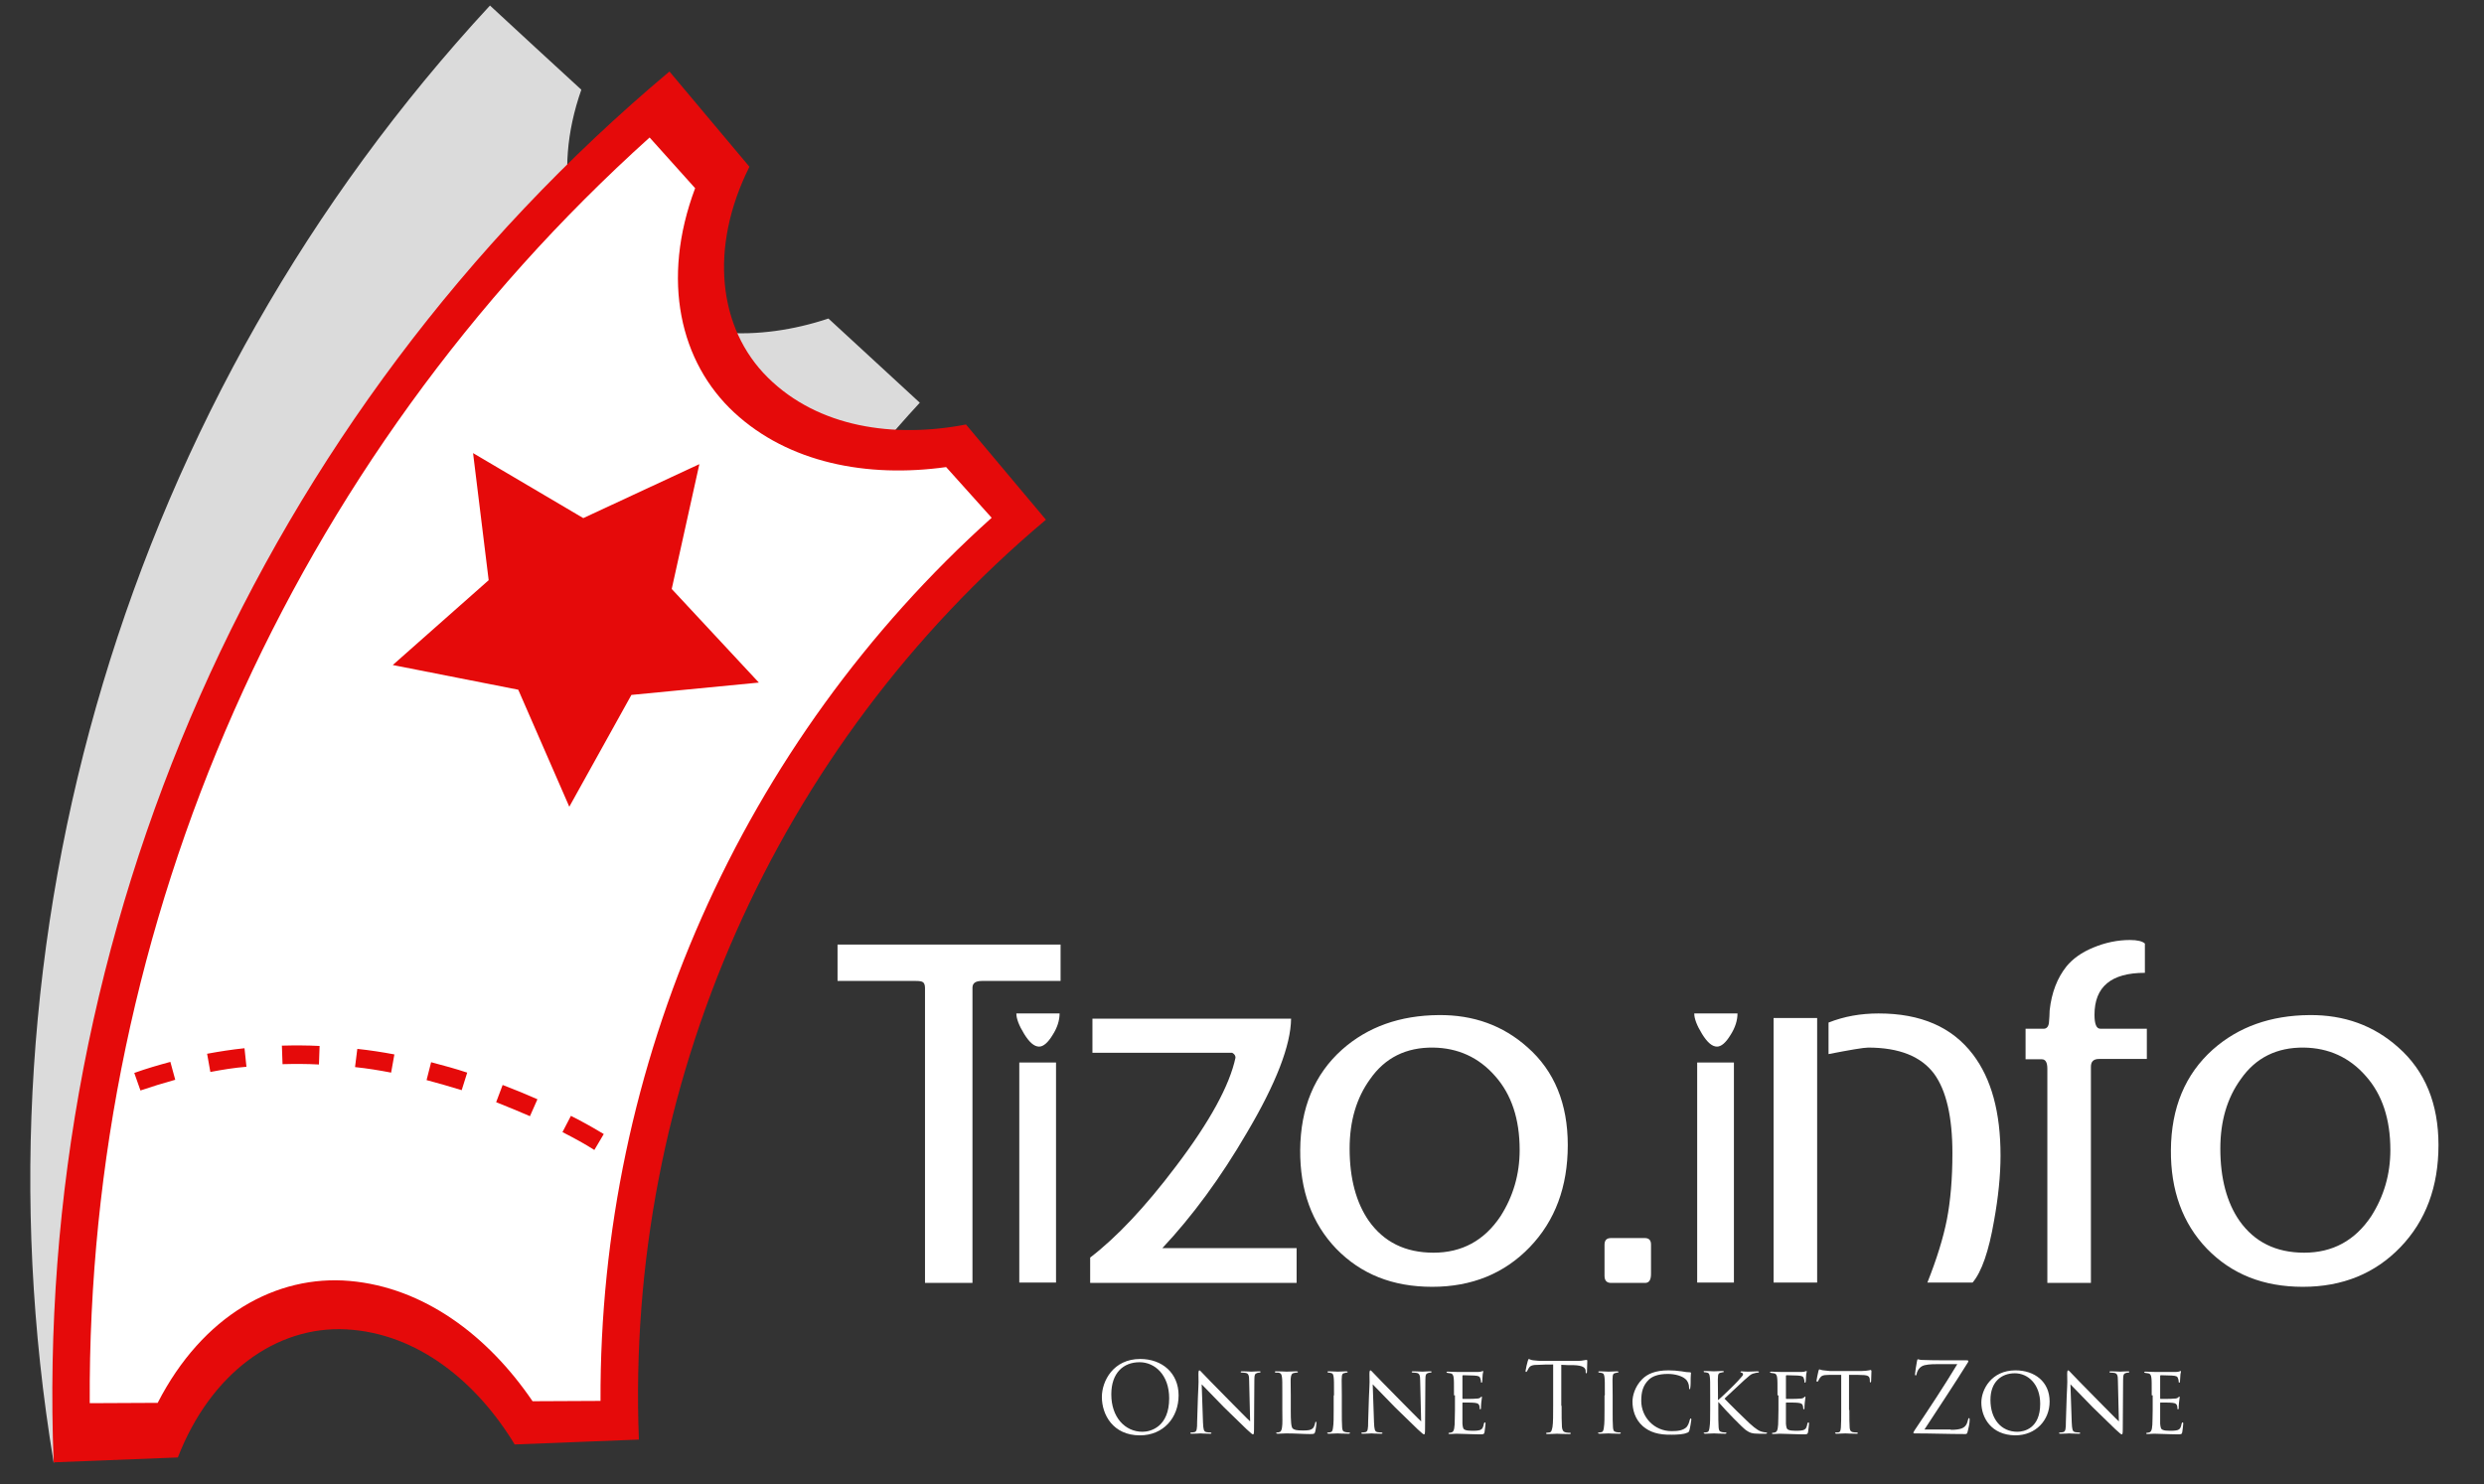
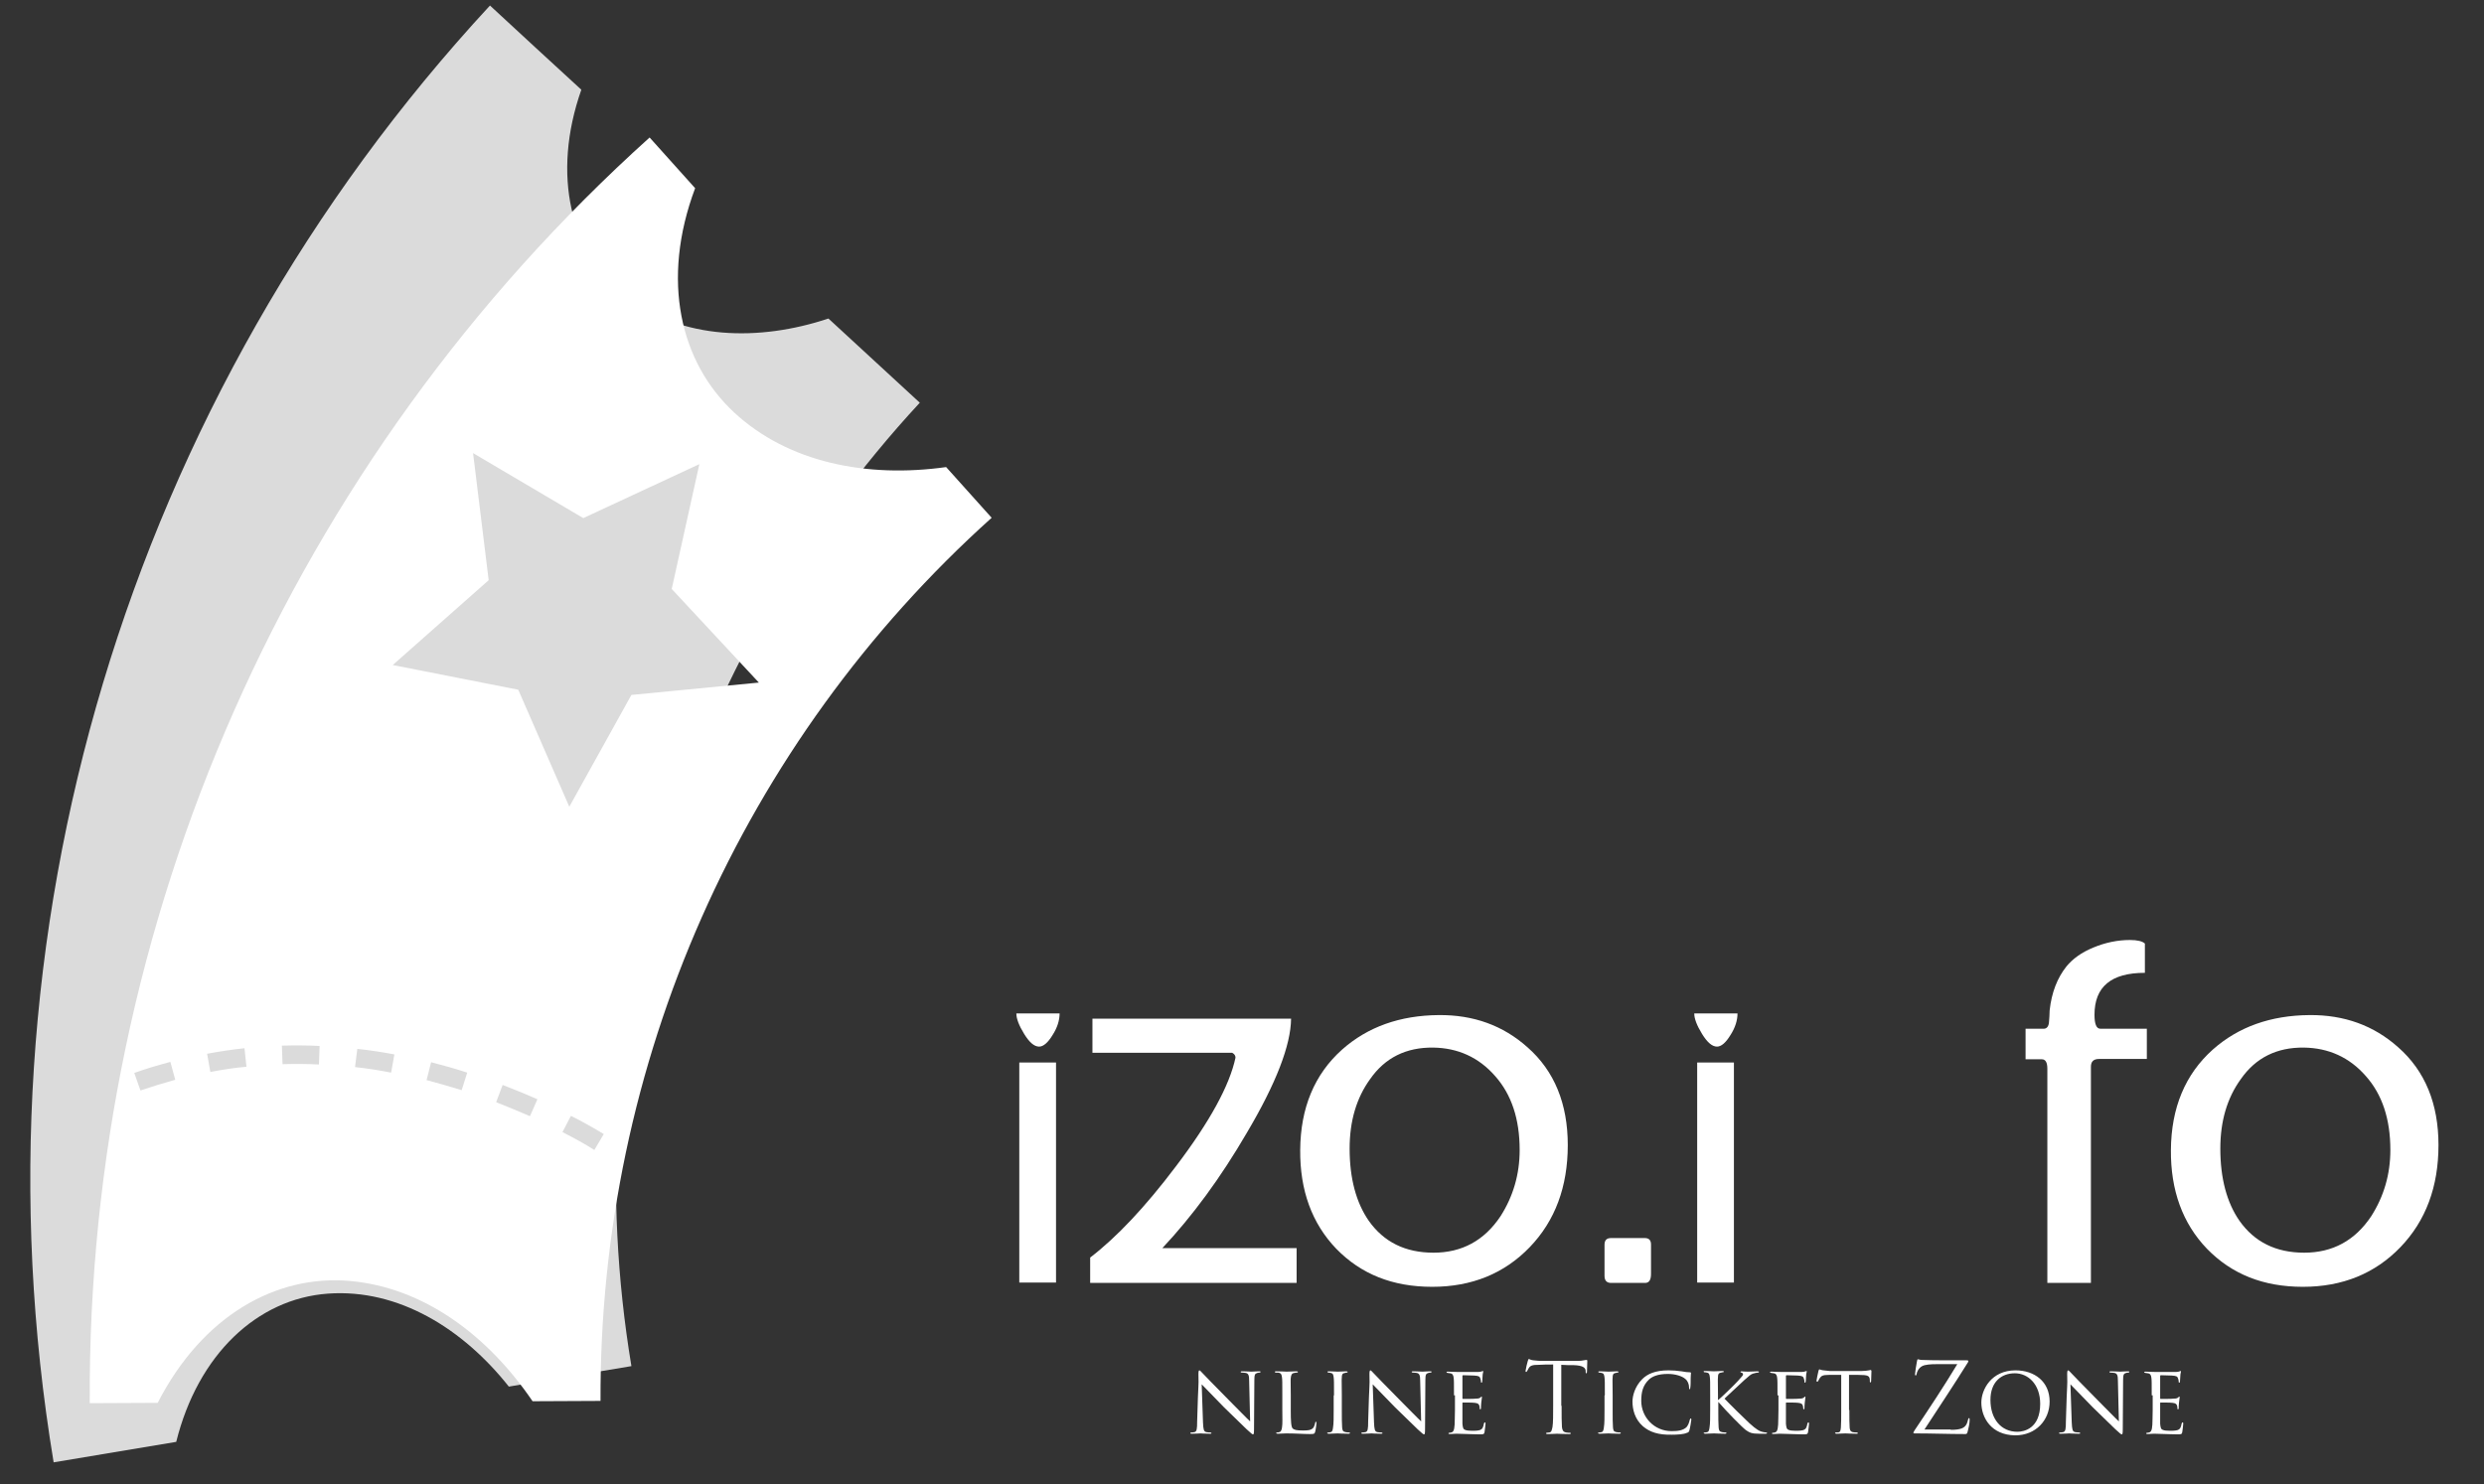
<svg xmlns="http://www.w3.org/2000/svg" id="Layer_1" version="1.1" viewBox="0 0 764 456.7">
  <rect x="0" y="0" width="764" height="456.7" fill="#333333" stroke="none" />
  <defs>
    <style>
      .st0 {
        fill: #dbdbdb;
      }

      .st1 {
        fill: #e50a0a;
      }

      .st2 {
        fill: #fff;
      }
    </style>
  </defs>
  <g>
    <path class="st0" d="M100.8,398c21.8-1.6,41.7,10.9,55.7,28.6,12.6-2.1,25.1-4.2,37.7-6.3-17.8-107.2,14.9-216.7,88.7-296.4-9.4-8.6-18.7-17.3-28.1-25.9-21.4,7.1-44.9,6.6-62.2-6.7-17.2-13.2-23-37.5-13.8-63.7-9.4-8.6-18.8-17.3-28.1-25.9C39.1,122.3-10.4,287.8,16.5,449.9c12.6-2.1,25.1-4.2,37.7-6.3,6.7-26.9,24.9-44,46.6-45.6Z" />
-     <path class="st1" d="M106.6,409c21.8,1.2,40,16.1,51.7,35.4,12.7-.5,25.5-1,38.2-1.5-4.2-108.6,42-213.1,125.2-283-8.2-9.8-16.4-19.5-24.6-29.3-22.2,4.3-45.4.9-60.9-14.4-15.4-15.2-18.1-40.1-5.7-64.9-8.2-9.8-16.4-19.5-24.6-29.3C79.9,127.7,10.1,285.7,16.5,449.9c12.7-.5,25.5-1,38.2-1.5,10-25.8,30.2-40.6,51.9-39.4Z" />
    <path class="st2" d="M163.8,431.1c7,0,14-.1,20.9-.1-.4-103.6,43.3-202.5,120.3-271.7-4.7-5.2-9.3-10.4-14-15.6-24.3,3.4-48.5-1.3-65.2-16.8-16.6-15.4-22.6-40.7-12-69-4.7-5.2-9.3-10.4-14-15.6C89.5,141.6,26.8,283.3,27.6,431.7c7,0,14-.1,20.9-.1,13.8-26.9,36.5-39.5,59.1-37.5,22.7,2,42.4,16.7,56.2,37ZM159.4,212.2l-38.6-7.6,29.5-26.1-4.8-39.1,33.9,20,35.7-16.6-8.5,38.4,26.8,28.8-39.2,3.8-19.1,34.4-15.7-36ZM43.2,335.5l-1.9-5.4c3.6-1.3,7.4-2.4,11.1-3.4l1.5,5.5c-3.6,1-7.2,2.1-10.7,3.3ZM64.7,329.8l-1-5.6c3.8-.7,7.6-1.3,11.5-1.7l.6,5.7c-3.7.3-7.4.9-11.1,1.6ZM86.9,327.4l-.2-5.7c3.9-.1,7.8-.1,11.6.1l-.2,5.7c-3.7-.2-7.5-.2-11.2-.1ZM109.2,328.3l.7-5.6c3.8.4,7.7,1,11.4,1.7l-1,5.6c-3.6-.7-7.3-1.3-11.1-1.7ZM131.2,332.3l1.4-5.5c3.8,1,7.5,2,11.1,3.2l-1.7,5.4c-3.5-1.1-7.1-2.1-10.8-3.1ZM152.6,339.1l2-5.3c3.7,1.4,7.3,2.9,10.7,4.4l-2.3,5.2c-3.3-1.4-6.8-2.9-10.4-4.3ZM173,348.3l2.6-5c3.8,1.9,7.1,3.8,10.1,5.6l-2.9,4.9c-2.8-1.8-6.1-3.6-9.8-5.5Z" />
  </g>
  <g>
-     <path class="st2" d="M326.2,290.6v11.2h-24.2c-2,0-2.9.7-2.9,2.1v90.8h-14.6v-90.7c0-.9-.2-1.5-.6-1.8s-1.1-.4-2.2-.4h-24.1v-11.2h68.6Z" />
    <path class="st2" d="M312.6,311.8h13.3c0,2.1-.7,4.4-2.2,6.7-1.4,2.3-2.8,3.5-4.1,3.5-1.5,0-3-1.3-4.6-3.9-1.6-2.6-2.4-4.7-2.4-6.3ZM324.8,326.9v67.7h-11.3v-67.7h11.3Z" />
    <path class="st2" d="M398.8,383.9v10.8h-63.5v-7.8c8.1-6.2,16.9-15.5,26.4-28.1,10.4-13.7,16.5-24.9,18.3-33.4,0-.6-.3-1.1-1-1.5h-43v-10.5h61.1c-.1,8.2-4.6,19.9-13.6,35.1-8.1,13.9-16.8,25.7-26,35.5h41.3v-.1Z" />
    <path class="st2" d="M482.2,352.3c0,12.8-3.9,23.3-11.7,31.4s-17.8,12.2-30,12.2-21.9-3.9-29.5-11.7c-7.5-7.8-11.2-18-11.1-30.4.1-13,4.4-23.3,12.9-30.9,7.9-7,17.8-10.5,29.7-10.6,10.7-.1,19.8,3.2,27.3,9.9,8.3,7.3,12.4,17.4,12.4,30.1ZM467.4,353.8c0-9.5-2.5-17.1-7.6-22.8-5-5.7-11.4-8.6-19-8.7-8.3-.1-14.8,3.1-19.4,9.7-4.2,5.8-6.3,12.9-6.3,21.4,0,9.1,2,16.6,5.9,22.2,4.6,6.5,11.2,9.8,19.9,9.8s15.6-3.7,20.6-11.2c3.9-6.1,5.9-12.9,5.9-20.4Z" />
    <path class="st2" d="M507.8,382.9v9c0,1.9-.6,2.8-1.8,2.8h-10.5c-1.3,0-2-.7-2-2.2v-9.5c0-1.4.6-2.1,2-2.1h10.4c1.3,0,1.9.7,1.9,2Z" />
    <path class="st2" d="M521.1,311.8h13.3c0,2.1-.7,4.4-2.2,6.7-1.4,2.3-2.8,3.5-4.1,3.5-1.5,0-3-1.3-4.6-3.9s-2.4-4.7-2.4-6.3ZM533.3,326.9v67.7h-11.3v-67.7h11.3Z" />
-     <path class="st2" d="M558.9,313.2v81.4h-13.4v-81.4h13.4ZM615.3,355.5c0,6.2-.7,12.9-2,20.1-1.6,9.3-3.8,15.7-6.6,19h-13.9c2.9-7.3,4.9-13.8,6-19.4,1.1-5.7,1.7-12.5,1.7-20.4,0-11.2-1.9-19.3-5.6-24.4-4-5.4-10.8-8.1-20.3-8.1-1.4,0-5.5.7-12.2,2v-9.7c4.8-1.9,9.9-2.8,15.4-2.8,13,0,22.6,4.2,29,12.6,5.7,7.5,8.5,17.8,8.5,31.1Z" />
    <path class="st2" d="M660.3,316.4v9.4h-14.7c-1.7,0-2.5.8-2.5,2.4v66.5h-13.4v-65.9c0-2-.6-2.9-1.7-2.9h-5v-9.4h5.6c.9,0,1.5-.7,1.6-2s.2-2.5.2-3.6c.6-5.6,2.4-10.1,5.2-13.6,1.9-2.3,4.6-4.3,8.3-5.8,3.6-1.5,7.4-2.3,11.2-2.3,2.3,0,3.9.4,4.6,1.1v9c-10.4,0-15.5,4.3-15.5,12.9,0,2.9.6,4.3,1.8,4.3h14.3v-.1Z" />
    <path class="st2" d="M750,352.3c0,12.8-3.9,23.3-11.7,31.4s-17.8,12.2-30,12.2-21.9-3.9-29.5-11.7c-7.5-7.8-11.2-18-11.1-30.4.1-13,4.4-23.3,12.9-30.9,7.9-7,17.8-10.5,29.7-10.6,10.7-.1,19.8,3.2,27.3,9.9,8.3,7.3,12.4,17.4,12.4,30.1ZM735.2,353.8c0-9.5-2.5-17.1-7.6-22.8-5-5.7-11.4-8.6-19-8.7-8.3-.1-14.8,3.1-19.4,9.7-4.2,5.8-6.3,12.9-6.3,21.4,0,9.1,2,16.6,5.9,22.2,4.6,6.5,11.2,9.8,19.9,9.8s15.6-3.7,20.6-11.2c3.9-6.1,5.9-12.9,5.9-20.4Z" />
  </g>
  <g>
-     <path class="st2" d="M338.9,429.8c0-4.9,3.5-11.7,11.8-11.7,6.7,0,11.8,4.3,11.8,11.2s-4.7,12.3-11.9,12.3c-8.3,0-11.7-6.4-11.7-11.8ZM359.6,430.2c0-7.2-4.4-11.1-9.1-11.1-5,0-8.7,3.3-8.7,9.9,0,7,4.2,11.5,9.6,11.5,2.6,0,8.2-1.6,8.2-10.3Z" />
    <path class="st2" d="M368.6,422.8c0-.9.1-1.2.3-1.2s.7.6.9.8c.3.3,4.4,4.6,8.6,8.8,2.3,2.3,5.3,5.4,6.1,6.1l-.3-12.5c0-1.6-.2-2.2-1-2.4-.5-.1-1-.1-1.2-.1-.3,0-.4-.1-.4-.2,0-.2.2-.2.5-.2,1.3,0,2.5.1,2.8.1s1.2-.1,2.4-.1c.3,0,.4,0,.4.2,0,.1-.1.2-.3.2s-.4,0-.7.1c-.7.2-.9.5-.9,2.2l-.1,15c0,1.5-.1,1.7-.3,1.7s-.5-.2-2-1.6c-.1-.1-4.3-4.2-6.9-6.7-3.1-3.2-6.1-6.3-6.9-7.1l.4,11.7c.1,2.1.2,2.8,1,3,.5.1,1,.1,1.2.1s.4.1.4.2c0,.2-.1.2-.5.2-1.6,0-2.7-.1-2.9-.1s-1.3.1-2.6.1c-.3,0-.5,0-.5-.2,0-.1.1-.2.4-.2.2,0,.5,0,.9-.1.7-.2.8-1,.8-3.2.4-14.2.5-9.6.4-14.6Z" />
    <path class="st2" d="M397,433.8c0,3.4.1,5.2.6,5.7.5.4,1.1.6,3.1.6,1.3,0,2.5,0,3.2-.8.3-.4.5-1,.6-1.5,0-.2.1-.4.2-.4s.2.1.2.4-.2,2-.4,2.7c-.2.6-.2.7-1.6.7-2,0-4.3-.2-7.3-.2-1,0-1.6.1-2.6.1-.3,0-.5-.1-.5-.2s.1-.2.3-.2.5,0,.7-.1c.5-.1.7-.7.8-1.4.2-1.1.1-3.2.1-5.5v-4.5c0-3.9,0-4.6-.1-5.4s-.2-1.4-1.2-1.5h-.7c-.2,0-.3-.1-.3-.2,0-.2.2-.2.5-.2,1.3,0,3.1.1,3.1.1.4,0,2.2-.1,3.1-.1.3,0,.4.1.4.2s-.1.2-.3.2-.5,0-.8.1c-.8.1-1,.6-1.1,1.5-.1.8,0,1.5,0,5.4v4.5h0Z" />
    <path class="st2" d="M410.3,429.3c0-3.9,0-4.7-.1-5.5s-.2-1.3-.9-1.4c-.3-.1-.5-.1-.7-.1s-.3-.1-.3-.2c0-.2.1-.2.4-.2.9,0,2.6.1,2.7.1s1.9-.1,2.7-.1c.3,0,.4.1.4.2s-.1.2-.3.2-.3,0-.5.1c-.9.1-1,.6-1,1.4-.1.8,0,1.5,0,5.4v4.5c0,2.3,0,4.4.1,5.5.1.9.2,1.2,1,1.4.4.1,1,.1,1.1.1.3,0,.3.1.3.2s-.1.2-.4.2c-1.5,0-3.3-.1-3.4-.1s-1.9.1-2.7.1c-.3,0-.5-.1-.5-.2s.1-.2.4-.2c.2,0,.5,0,.7-.1.5-.1.6-.7.7-1.4.2-1.1.2-3.2.2-5.5v-4.4h.1Z" />
    <path class="st2" d="M421.2,422.8c0-.9.1-1.2.3-1.2s.7.6.9.8c.3.3,4.4,4.6,8.6,8.8,2.3,2.3,5.3,5.4,6.1,6.1l-.3-12.5c0-1.6-.2-2.2-1-2.4-.5-.1-1-.1-1.2-.1-.3,0-.4-.1-.4-.2,0-.2.2-.2.5-.2,1.3,0,2.5.1,2.8.1s1.2-.1,2.4-.1c.3,0,.4,0,.4.2,0,.1-.1.2-.3.2s-.4,0-.7.1c-.7.2-.9.5-.9,2.2l-.1,15c0,1.5-.1,1.7-.3,1.7s-.5-.2-2-1.6c-.1-.1-4.3-4.2-6.9-6.7-3.1-3.2-6.1-6.3-6.9-7.1l.4,11.7c.1,2.1.2,2.8,1,3,.5.1,1,.1,1.2.1s.4.1.4.2c0,.2-.1.2-.5.2-1.6,0-2.7-.1-2.9-.1s-1.3.1-2.6.1c-.3,0-.5,0-.5-.2,0-.1.1-.2.4-.2.2,0,.5,0,.9-.1.7-.2.8-1,.8-3.2.4-14.2.5-9.6.4-14.6Z" />
    <path class="st2" d="M447.2,429.3c0-3.9,0-4.6-.1-5.4s-.3-1.3-1.1-1.4c-.2,0-.5-.1-.7-.1s-.4-.1-.4-.2c0-.2.2-.2.5-.2.6,0,1.4.1,3.1.1h6.1c.6,0,.9-.1,1.2-.2q.2-.1.3-.1c.1,0,.1.1.1.2,0,.2-.2.6-.2,1.3,0,.5-.1,1-.1,1.6,0,.3-.1.5-.2.5-.2,0-.2-.1-.2-.3,0-.4-.1-.7-.2-1-.2-.6-.4-.8-1.9-.9-.4,0-3.4-.1-3.4-.1-.1,0-.2.1-.2.2v6.8c0,.2,0,.3.2.3.4,0,3.4,0,4-.1.7,0,1.1-.1,1.4-.4.1-.2.2-.2.3-.2s.1,0,.1.2c0,.1-.1.7-.2,1.6-.1.8-.1,1.4-.1,1.8,0,.2-.1.3-.2.3-.2,0-.2-.2-.2-.4s0-.5-.1-.7c-.1-.4-.3-.8-1.4-.9-.7-.1-3.1-.1-3.6-.1-.2,0-.2.1-.2.2v6.3c.1,1.1.2,1.7.8,1.9.4.2,1.2.3,2.2.3.6,0,1.5,0,2.3-.2.9-.3,1.1-.9,1.3-2,.1-.3.2-.4.3-.4.2,0,.2.3.2.4,0,.2-.2,2.1-.3,2.6-.1.6-.3.7-1.3.7-2,0-2.8-.1-3.9-.1-1,0-2.4-.1-3.5-.1-.7,0-1.3.1-2,.1-.3,0-.4-.1-.4-.2s.1-.2.3-.2.4,0,.6-.1c.5-.1.9-.5,1-2.4,0-1,.1-2.2.1-4.5v-4.5h-.3Z" />
    <path class="st2" d="M480.3,432.5c0,2.9,0,5.2.1,6.5.1.9.3,1.5,1.2,1.7.4.1,1.1.1,1.3.1s.2.1.2.2c0,.2-.2.2-.5.2-1.7,0-3.5-.1-3.7-.1s-2,.1-2.9.1c-.3,0-.5-.1-.5-.2s.1-.2.2-.2c.3,0,.6-.1.9-.1.6-.1.7-.8.9-1.7.2-1.3.2-3.6.2-6.5v-12.7c-1.5,0-3,0-4.4.1-1.9,0-2.6.2-3.1,1-.3.5-.4.7-.5.9-.1.2-.2.3-.3.3s-.2-.1-.2-.3c0-.3.6-2.9.7-3.1s.2-.6.3-.6c.2,0,.5.3,1.3.4.9.1,2,.2,2.4.2h11.2c1,0,1.6-.1,2.1-.2.4-.1.7-.1.8-.1.2,0,.2.2.2.4,0,.9-.1,3-.1,3.3s-.1.4-.2.4c-.2,0-.2-.1-.2-.5v-.3c-.1-.9-.8-1.6-3.7-1.7-1.3,0-2.5,0-3.8-.1v12.6h.1Z" />
    <path class="st2" d="M493.6,429.3c0-3.9,0-4.7-.1-5.5s-.2-1.3-.9-1.4c-.3-.1-.5-.1-.7-.1s-.3-.1-.3-.2c0-.2.1-.2.4-.2.9,0,2.6.1,2.7.1s1.9-.1,2.7-.1c.3,0,.4.1.4.2s-.1.2-.3.2-.3,0-.5.1c-.9.1-1,.6-1,1.4-.1.8,0,1.5,0,5.4v4.5c0,2.3,0,4.4.1,5.5.1.9.2,1.2,1,1.4.4.1,1,.1,1.1.1.3,0,.3.1.3.2s-.1.2-.4.2c-1.5,0-3.3-.1-3.4-.1s-1.9.1-2.7.1c-.3,0-.5-.1-.5-.2s.1-.2.4-.2c.2,0,.5,0,.7-.1.5-.1.6-.7.7-1.4.2-1.1.2-3.2.2-5.5v-4.4h.1Z" />
    <path class="st2" d="M505.3,438.8c-2.5-2.2-3.2-5.2-3.2-7.6,0-1.7.7-4.6,3-6.9,1.6-1.6,4-2.7,8.1-2.7,1.4,0,2.5.1,4,.3,1,.2,1.9.3,2.6.3.2,0,.3.1.3.3s-.1.5-.1,1.5c0,.8,0,2.4-.1,2.8,0,.4-.1.6-.2.6-.2,0-.2-.2-.2-.6,0-.9-.4-2-1.2-2.6-.9-.8-3-1.5-5.3-1.5-3.3,0-4.9.9-5.8,1.7-1.9,1.8-2.4,3.9-2.4,6.6,0,5,4,9.3,9.3,9.3,2,0,3.5-.2,4.6-1.2.5-.6.8-1.3,1-2.2.1-.3.2-.5.3-.5.2,0,.2.2.2.4s-.4,2.7-.6,3.3c-.2.5-.3.6-.7.7-1,.5-3.1.6-4.7.6-4.1.1-6.8-.8-8.9-2.6Z" />
    <path class="st2" d="M528.5,430.7c1.4-1.2,4.6-4.3,6-5.8,1.4-1.6,1.6-1.7,1.6-2.1,0-.2-.1-.4-.5-.5-.2-.1-.3-.1-.3-.2s.1-.2.3-.2,1.1.1,2,.1,2.5-.1,2.9-.1.5.1.5.2-.1.2-.3.2c-.5,0-1.1.2-1.5.3-.7.2-1.1.6-2.7,2-2.2,2-4.8,4.5-6.1,5.7,1.6,1.7,6.5,6.5,7.7,7.6,2.1,1.9,3.1,2.5,4.3,2.7.3.1.2,0,.7.1.3,0,.4.1.4.2s-.1.2-.5.2h-1.9c-2.3,0-2.9-.3-4.1-1.1-1.3-1-6.1-5.9-8.5-8.7v2.4c0,2.3,0,4.4.1,5.5.1.9.2,1.2,1,1.4.4.1,1,.1,1.1.1.3,0,.3.1.3.2s-.1.2-.4.2c-1.5,0-3.3-.1-3.4-.1s-1.9.1-2.7.1c-.3,0-.5-.1-.5-.2s.1-.2.4-.2c.2,0,.5,0,.7-.1.5-.1.6-.7.7-1.4.2-1.1.2-3.2.2-5.5v-4.5c0-3.9,0-4.7-.1-5.5s-.2-1.3-.9-1.4c-.3-.1-.5-.1-.7-.1s-.3-.1-.3-.2c0-.2.1-.2.4-.2.9,0,2.6.1,2.7.1s1.9-.1,2.7-.1c.3,0,.4.1.4.2s-.1.2-.3.2-.3,0-.5.1c-.9.1-1,.6-1,1.4-.1.8,0,1.5,0,5.4v1.6h.1Z" />
    <path class="st2" d="M546.7,429.3c0-3.9,0-4.6-.1-5.4s-.3-1.3-1.1-1.4c-.2,0-.5-.1-.7-.1s-.4-.1-.4-.2c0-.2.2-.2.5-.2.6,0,1.4.1,3.1.1h6.1c.6,0,.9-.1,1.2-.2q.2-.1.3-.1c.1,0,.1.1.1.2,0,.2-.2.6-.2,1.3,0,.5-.1,1-.1,1.6,0,.3-.1.5-.2.5-.2,0-.2-.1-.2-.3,0-.4-.1-.7-.2-1-.2-.6-.4-.8-1.9-.9-.4,0-3.4-.1-3.4-.1-.1,0-.2.1-.2.2v6.8c0,.2,0,.3.2.3.4,0,3.4,0,4-.1.7,0,1.1-.1,1.4-.4.1-.2.2-.2.3-.2s.1,0,.1.2c0,.1-.1.7-.2,1.6-.1.8-.1,1.4-.1,1.8,0,.2-.1.3-.2.3s-.2-.2-.2-.4,0-.5-.1-.7c-.1-.4-.3-.8-1.4-.9-.7-.1-3.1-.1-3.6-.1-.2,0-.2.1-.2.2v6.3c.1,1.1.2,1.7.8,1.9.4.2,1.2.3,2.2.3.6,0,1.5,0,2.3-.2.9-.3,1.1-.9,1.3-2,.1-.3.2-.4.3-.4.2,0,.2.3.2.4,0,.2-.2,2.1-.3,2.6-.1.6-.3.7-1.3.7-2,0-2.8-.1-3.9-.1-1,0-2.4-.1-3.5-.1-.7,0-1.3.1-2,.1-.3,0-.4-.1-.4-.2s.1-.2.3-.2.4,0,.6-.1c.5-.1.9-.5,1-2.4,0-1,.1-2.2.1-4.5v-4.5h-.3Z" />
    <path class="st2" d="M568.8,433.8c0,2.3,0,4.4.1,5.5.1.7.2,1.1.9,1.3.4.1.9.1,1.2.1s.4.1.4.2c0,.2-.1.2-.4.2-1.5,0-3.3-.1-3.4-.1s-1.9.1-2.7.1c-.3,0-.5-.1-.5-.2s.1-.2.3-.2h.7c.6-.1.7-.5.8-1.5.1-1.1.1-3.2.1-5.5v-10.7h-3.8c-1.9,0-2.3.3-2.8,1-.3.4-.4.8-.5.9q-.1.2-.3.2c-.1,0-.2-.1-.2-.3s.4-2.2.6-3c.1-.4.2-.5.3-.5.2,0,.8.3,1.3.3,1,.1,1.9.2,1.9.2h9.8c.8,0,1.7-.1,2.2-.2.4-.1.5-.1.6-.1s.2.2.2.3c0,.8-.1,2.8-.1,3.1s-.1.4-.2.4c-.2,0-.2-.1-.2-.4v-.4c-.1-1.2-.5-1.5-3.5-1.5h-2.9v10.8h.1Z" />
    <path class="st2" d="M600,439.9c3.1,0,4.1-.6,4.7-1.5.3-.4.5-1.2.6-1.6.1-.3.1-.5.3-.5s.2.1.2.7c0,.9-.4,2.7-.6,3.4-.2.7-.2.8-.9.8-5,0-10-.2-15.3-.2-.4,0-.5,0-.5-.2,0-.1.1-.3.4-.8,4.5-6.7,9-13.5,13.1-20.3h-6.5c-1.5,0-3.4.1-4.3.6-1.1.6-1.6,1.7-1.7,2.4-.1.4-.2.5-.3.5s-.2-.2-.2-.4c0-.4.4-3.1.6-4,.1-.4.1-.6.3-.6.3,0,.5.2,1.3.2,2.8.1,4.3.1,5.2.1h8.4c.4,0,.6.1.6.2s0,.2-.1.4c-4.3,6.9-8.9,13.8-13.4,20.7h8.1v.1Z" />
    <path class="st2" d="M609.4,431.5c0-4,3.1-9.9,10.5-9.9,5.9,0,10.5,3.5,10.5,9.6,0,5.7-4.2,10.4-10.6,10.4-7.4-.1-10.4-5.5-10.4-10.1ZM627.5,431.9c0-6-3.7-9.4-7.8-9.4s-7.5,2.6-7.5,8.2c0,5.9,3.3,9.8,8.3,9.8,2,0,7-1,7-8.6Z" />
    <path class="st2" d="M635.8,422.8c0-.9.1-1.2.3-1.2s.7.6.9.8c.3.3,4.4,4.6,8.6,8.8,2.3,2.3,5.3,5.4,6.1,6.1l-.3-12.5c0-1.6-.2-2.2-1-2.4-.5-.1-1-.1-1.2-.1-.3,0-.4-.1-.4-.2,0-.2.2-.2.5-.2,1.3,0,2.5.1,2.8.1s1.2-.1,2.4-.1c.3,0,.4,0,.4.2,0,.1-.1.2-.3.2s-.4,0-.7.1c-.7.2-.9.5-.9,2.2l-.1,15c0,1.5-.1,1.7-.3,1.7s-.5-.2-2-1.6c-.1-.1-4.3-4.2-6.9-6.7-3.1-3.2-6.1-6.3-6.9-7.1l.4,11.7c.1,2.1.2,2.8,1,3,.5.1,1,.1,1.2.1s.4.1.4.2c0,.2-.1.2-.5.2-1.6,0-2.7-.1-2.9-.1s-1.3.1-2.6.1c-.3,0-.5,0-.5-.2,0-.1.1-.2.4-.2.2,0,.5,0,.9-.1.7-.2.8-1,.8-3.2.4-14.2.5-9.6.4-14.6Z" />
    <path class="st2" d="M661.8,429.3c0-3.9,0-4.6-.1-5.4s-.3-1.3-1.1-1.4c-.2,0-.5-.1-.7-.1s-.4-.1-.4-.2c0-.2.2-.2.5-.2.6,0,1.4.1,3.1.1h6.1c.6,0,.9-.1,1.2-.2q.2-.1.3-.1c.1,0,.1.1.1.2,0,.2-.2.6-.2,1.3,0,.5-.1,1-.1,1.6,0,.3-.1.5-.2.5-.2,0-.2-.1-.2-.3,0-.4-.1-.7-.2-1-.2-.6-.4-.8-1.9-.9-.4,0-3.4-.1-3.4-.1-.1,0-.2.1-.2.2v6.8c0,.2,0,.3.2.3.4,0,3.4,0,4-.1.7,0,1.1-.1,1.4-.4.1-.2.2-.2.3-.2s.1,0,.1.2c0,.1-.1.7-.2,1.6-.1.8-.1,1.4-.1,1.8,0,.2-.1.3-.2.3-.2,0-.2-.2-.2-.4s0-.5-.1-.7c-.1-.4-.3-.8-1.4-.9-.7-.1-3.1-.1-3.6-.1-.2,0-.2.1-.2.2v6.3c.1,1.1.2,1.7.8,1.9.4.2,1.2.3,2.2.3.6,0,1.5,0,2.3-.2.9-.3,1.1-.9,1.3-2,.1-.3.2-.4.3-.4.2,0,.2.3.2.4,0,.2-.2,2.1-.3,2.6-.1.6-.3.7-1.3.7-2,0-2.8-.1-3.9-.1-1,0-2.4-.1-3.5-.1-.7,0-1.3.1-2,.1-.3,0-.4-.1-.4-.2s.1-.2.3-.2.4,0,.6-.1c.5-.1.9-.5,1-2.4,0-1,.1-2.2.1-4.5v-4.5h-.3Z" />
  </g>
</svg>